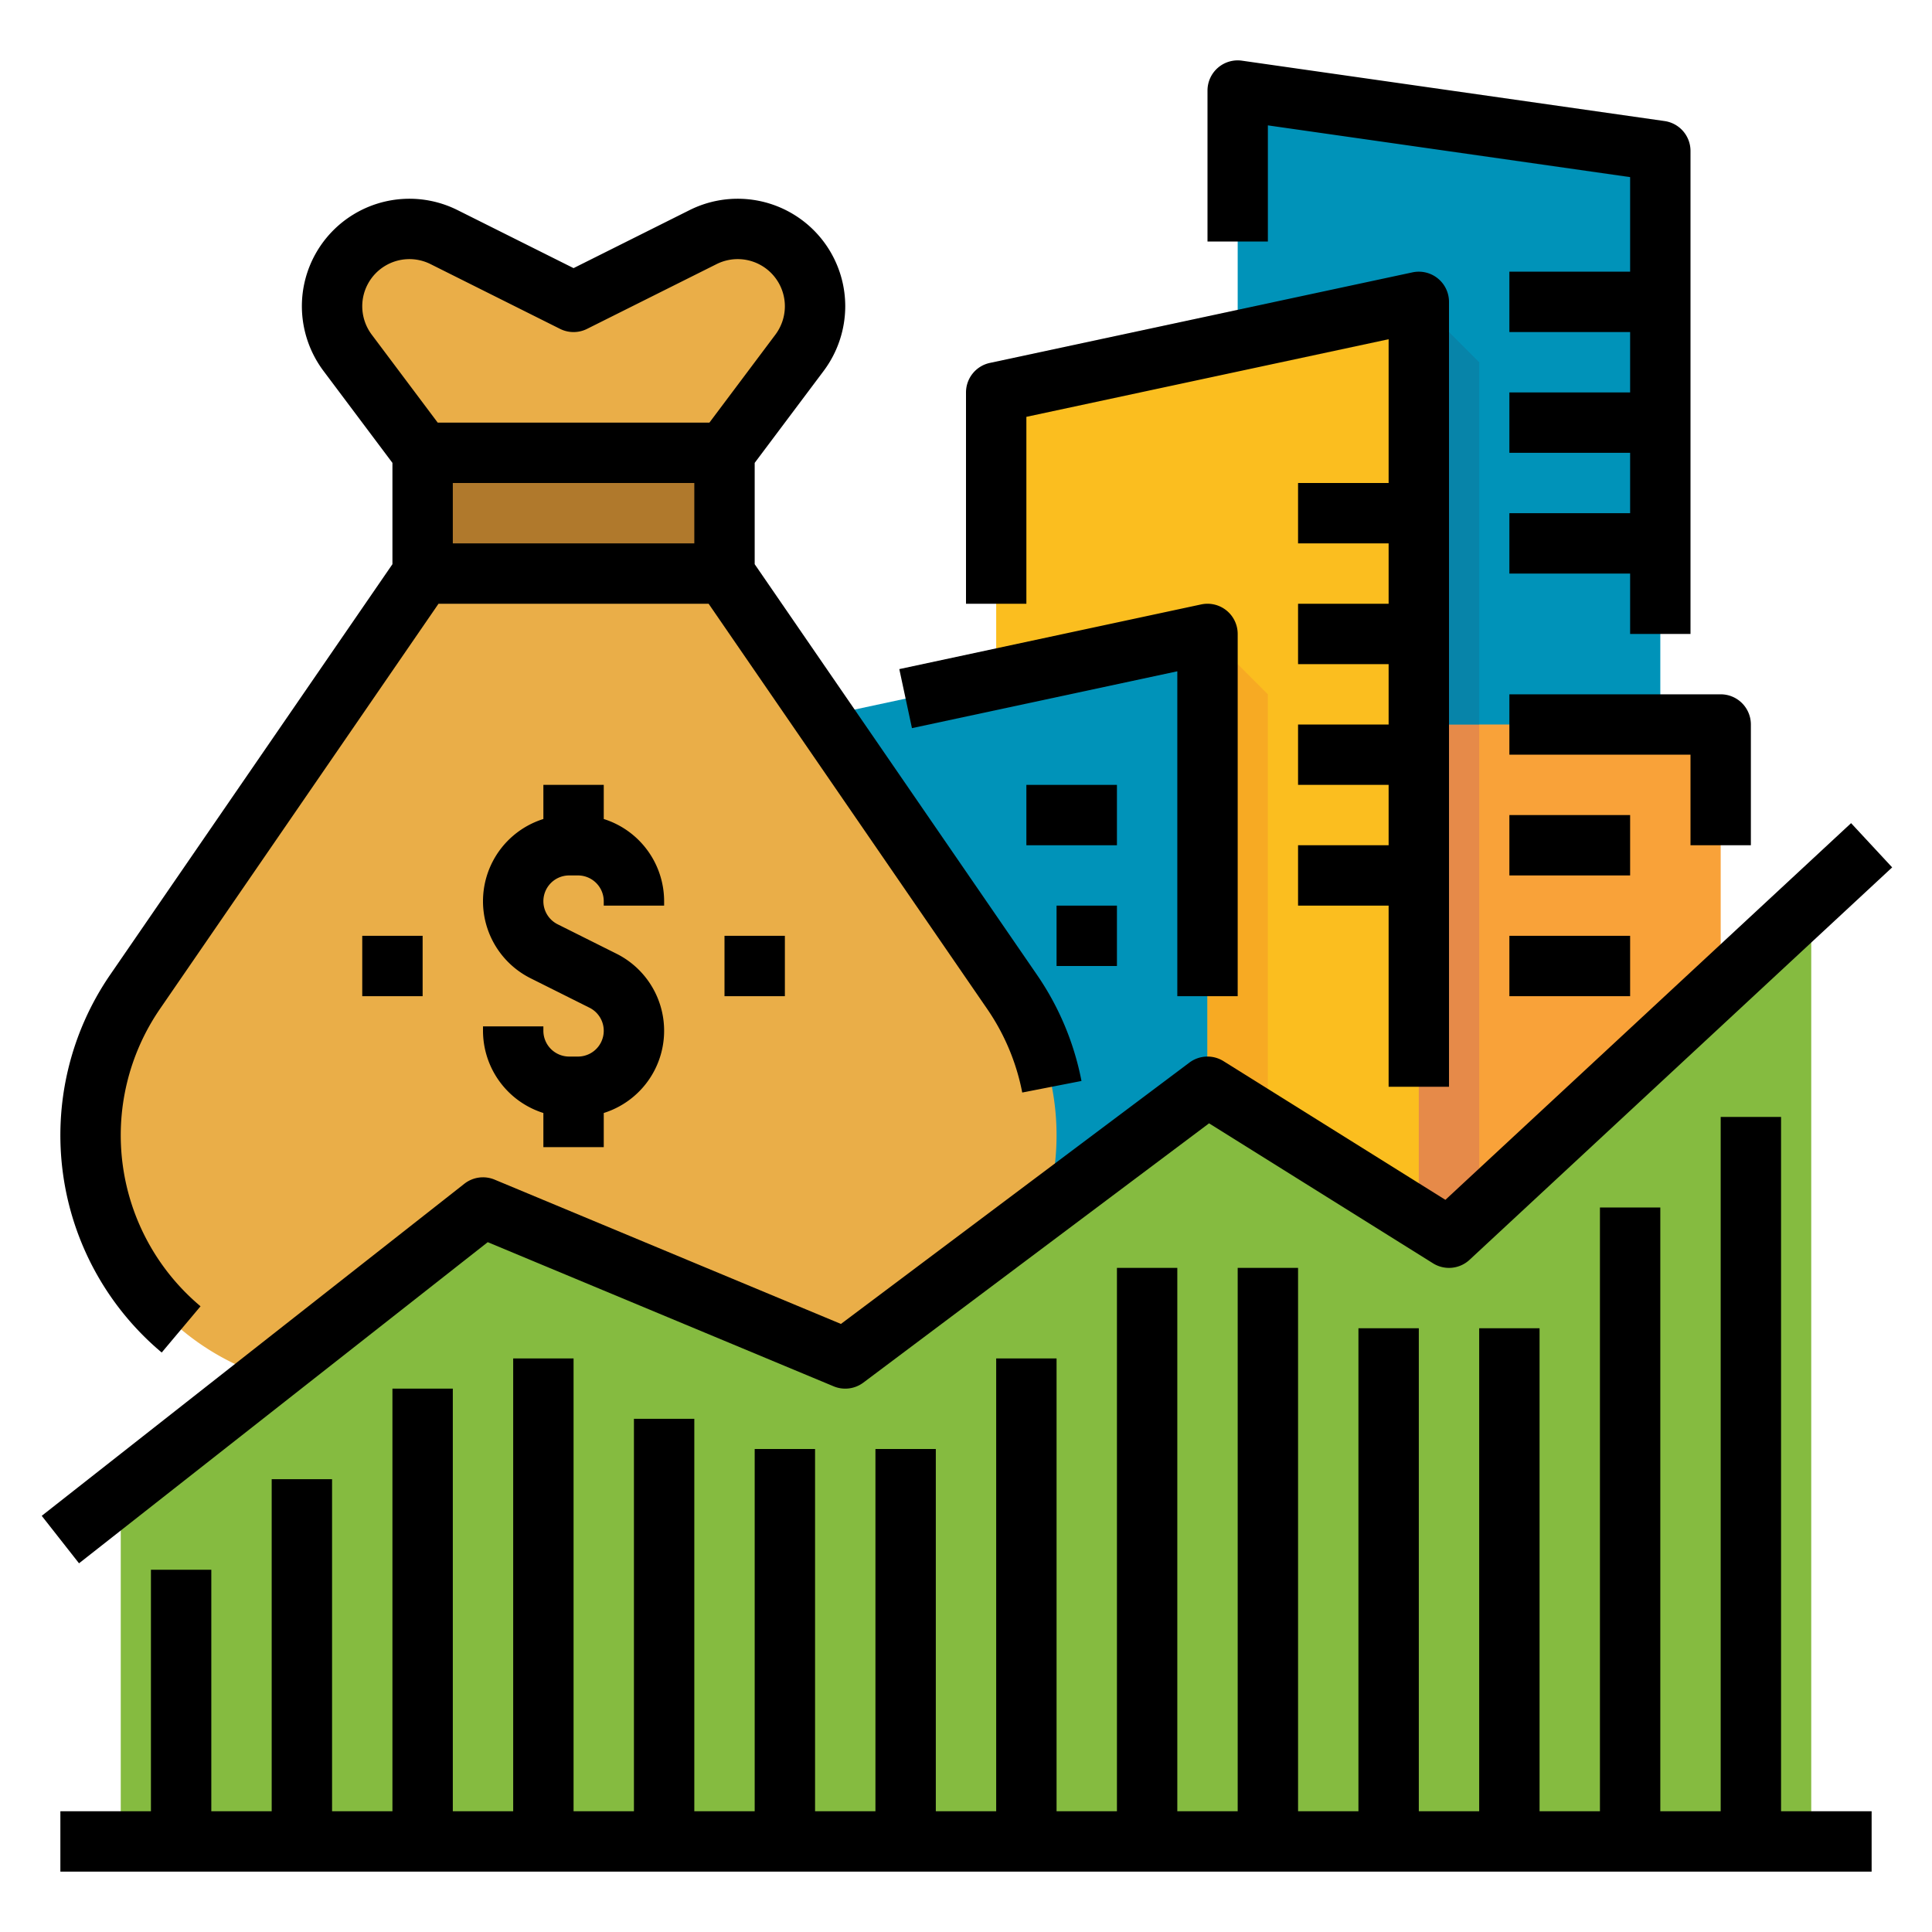
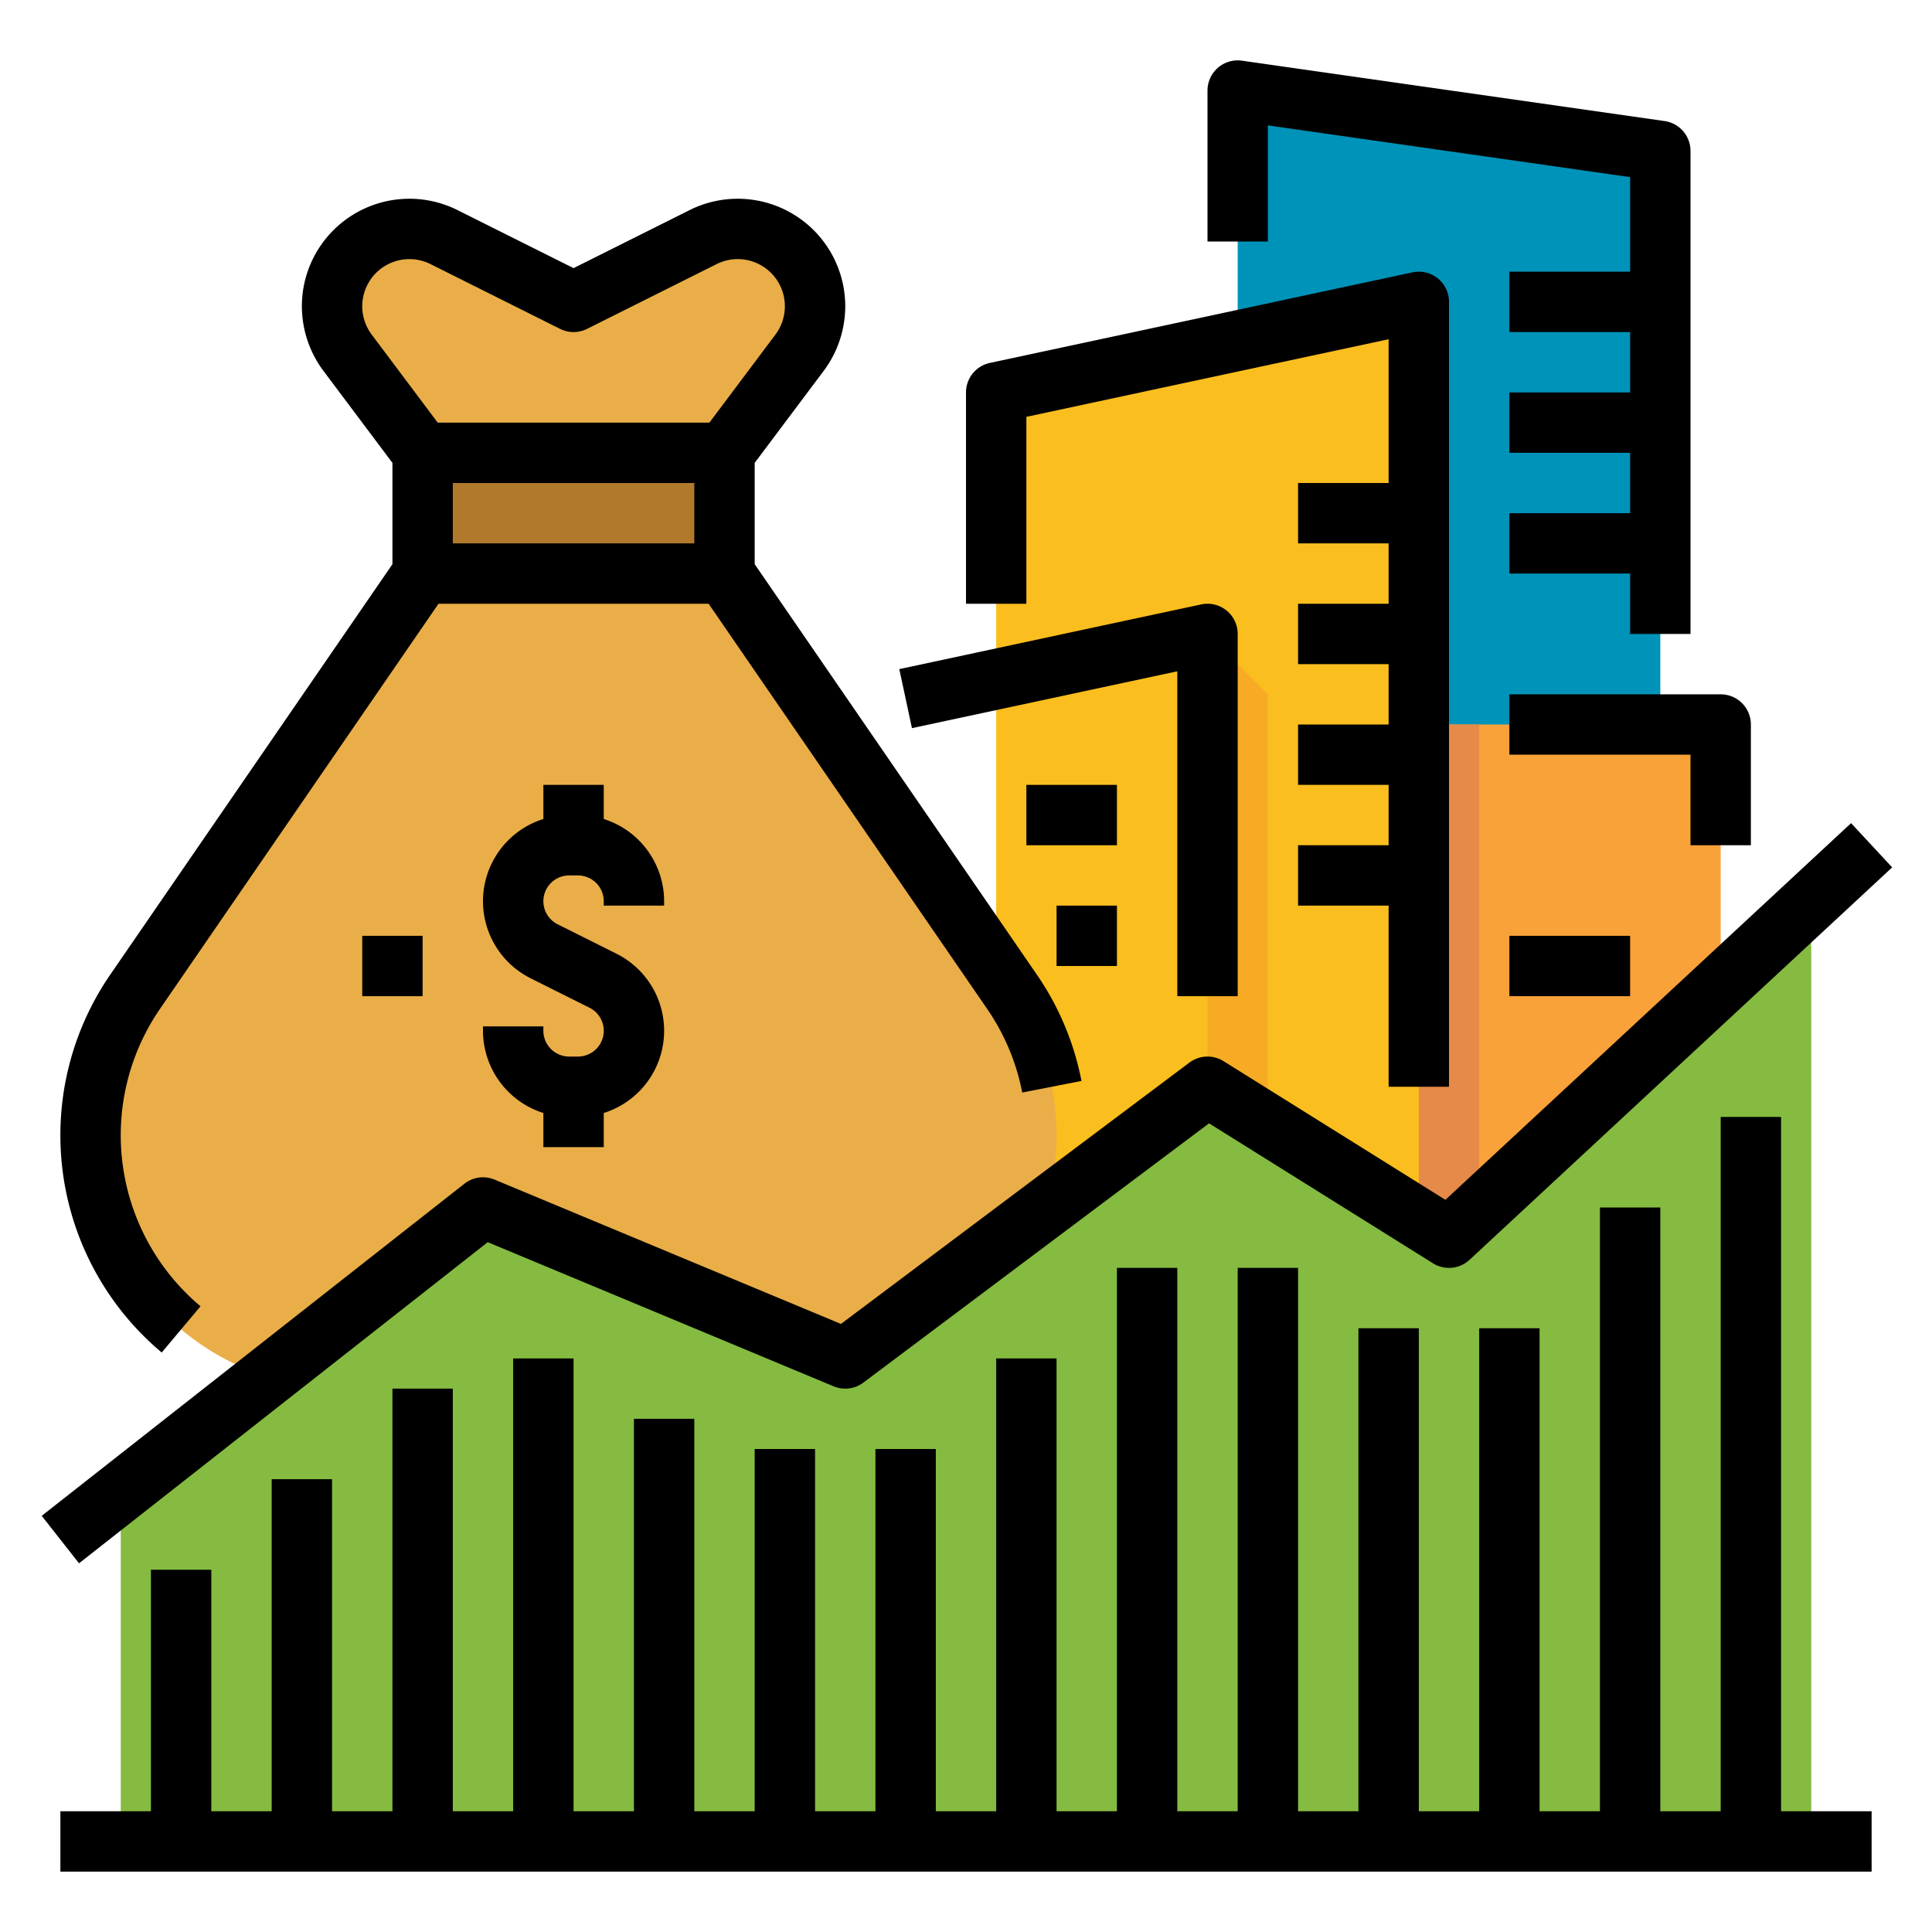
<svg xmlns="http://www.w3.org/2000/svg" height="512" viewBox="0 0 512 512" width="512">
  <g id="Filledotuline">
    <path d="m440 224v-184l-112-16v200z" fill="#0093b9" />
    <path d="m360 192h96v176h-96z" fill="#f9a239" />
    <path d="m376 368v-288l-112 24v264z" fill="#fbbe1f" />
-     <path d="m320 368v-200l-120 25.714v174.286z" fill="#0093b9" />
    <path d="m320 168 16 16v184h-16z" fill="#f7aa23" />
    <path d="m376 192h16v176h-16z" fill="#e68a49" />
-     <path d="m376 80 16 16v96h-16z" fill="#0784a9" />
    <path d="m112 120-24-32a24.721 24.721 0 0 1 35.777-22.111l28.223 14.111 28.223-14.111a24.721 24.721 0 0 1 35.777 22.111l-24 32v32l76.185 110.815a67.148 67.148 0 0 1 11.815 38.04 67.145 67.145 0 0 1 -67.145 67.145h-121.71a67.145 67.145 0 0 1 -67.145-67.145 67.148 67.148 0 0 1 11.815-38.04l76.185-110.815z" fill="#eaae48" />
    <path d="m112 120h80v32h-80z" fill="#b0792c" />
    <path d="m480 488v-248l-96 88-64-40-96 72-96-40-96 75.429v92.571z" fill="#85bb40" />
    <path d="m129.254 329.189 91.669 38.2a8 8 0 0 0 7.877-.985l91.612-68.709 59.348 37.093a8 8 0 0 0 9.683-.922l112-104-10.886-11.724-107.512 99.827-58.805-36.753a8 8 0 0 0 -9.04.384l-92.343 69.257-91.78-38.242a8 8 0 0 0 -8.019 1.094l-112 88 9.884 12.582z" />
    <path d="m42.856 358.433 10.288-12.255a59.148 59.148 0 0 1 -10.737-78.831l73.802-107.347h71.582l73.8 107.347a58.8 58.8 0 0 1 9.313 22.185l15.7-3.064a74.686 74.686 0 0 0 -11.831-28.185l-74.773-108.768v-26.848l18.3-24.4a28.68 28.68 0 0 0 5.7-17.1 28.5 28.5 0 0 0 -41.244-25.489l-30.756 15.378-30.756-15.378a28.5 28.5 0 0 0 -41.244 25.489 28.68 28.68 0 0 0 5.7 17.1l18.3 24.4v26.848l-74.777 108.768a75.147 75.147 0 0 0 13.633 100.15zm141.144-214.433h-64v-16h64zm-88-62.833a12.5 12.5 0 0 1 18.088-11.179l34.334 17.167a8 8 0 0 0 7.156 0l34.334-17.167a12.5 12.5 0 0 1 18.088 11.179 12.58 12.58 0 0 1 -2.5 7.5l-17.5 23.333h-72l-17.5-23.333a12.58 12.58 0 0 1 -2.5-7.5z" />
    <path d="m176 240v-1.167a22.875 22.875 0 0 0 -16-21.788v-9.045h-16v9.045a22.834 22.834 0 0 0 -3.379 42.21l15.6 7.8a6.833 6.833 0 0 1 -3.054 12.945h-2.334a6.84 6.84 0 0 1 -6.833-6.833v-1.167h-16v1.167a22.875 22.875 0 0 0 16 21.788v9.045h16v-9.045a22.834 22.834 0 0 0 3.379-42.21l-15.6-7.8a6.833 6.833 0 0 1 3.054-12.945h2.334a6.84 6.84 0 0 1 6.833 6.833v1.167z" />
    <path d="m96 248h16v16h-16z" />
-     <path d="m192 248h16v16h-16z" />
    <path d="m272 110.467 96-20.567v38.1h-24v16h24v16h-24v16h24v16h-24v16h24v16h-24v16h24v48h16v-208a8 8 0 0 0 -9.676-7.822l-112 24a8 8 0 0 0 -6.324 7.822v56h16z" />
    <path d="m336 33.224 96 13.714v25.062h-32v16h32v16h-32v16h32v16h-32v16h32v16h16v-128a8 8 0 0 0 -6.868-7.919l-112-16a8 8 0 0 0 -9.132 7.919v40h16z" />
    <path d="m312 177.9v86.1h16v-96a8 8 0 0 0 -9.676-7.822l-80 17.143 3.352 15.644z" />
    <path d="m400 200h48v24h16v-32a8 8 0 0 0 -8-8h-56z" />
    <path d="m272 208h24v16h-24z" />
    <path d="m280 240h16v16h-16z" />
-     <path d="m400 216h32v16h-32z" />
    <path d="m400 248h32v16h-32z" />
    <path d="m472 296h-16v184h-16v-160h-16v160h-16v-128h-16v128h-16v-128h-16v128h-16v-144h-16v144h-16v-144h-16v144h-16v-120h-16v120h-16v-96h-16v96h-16v-96h-16v96h-16v-104h-16v104h-16v-120h-16v120h-16v-112h-16v112h-16v-88h-16v88h-16v-64h-16v64h-24v16h480v-16h-24z" />
  </g>
</svg>